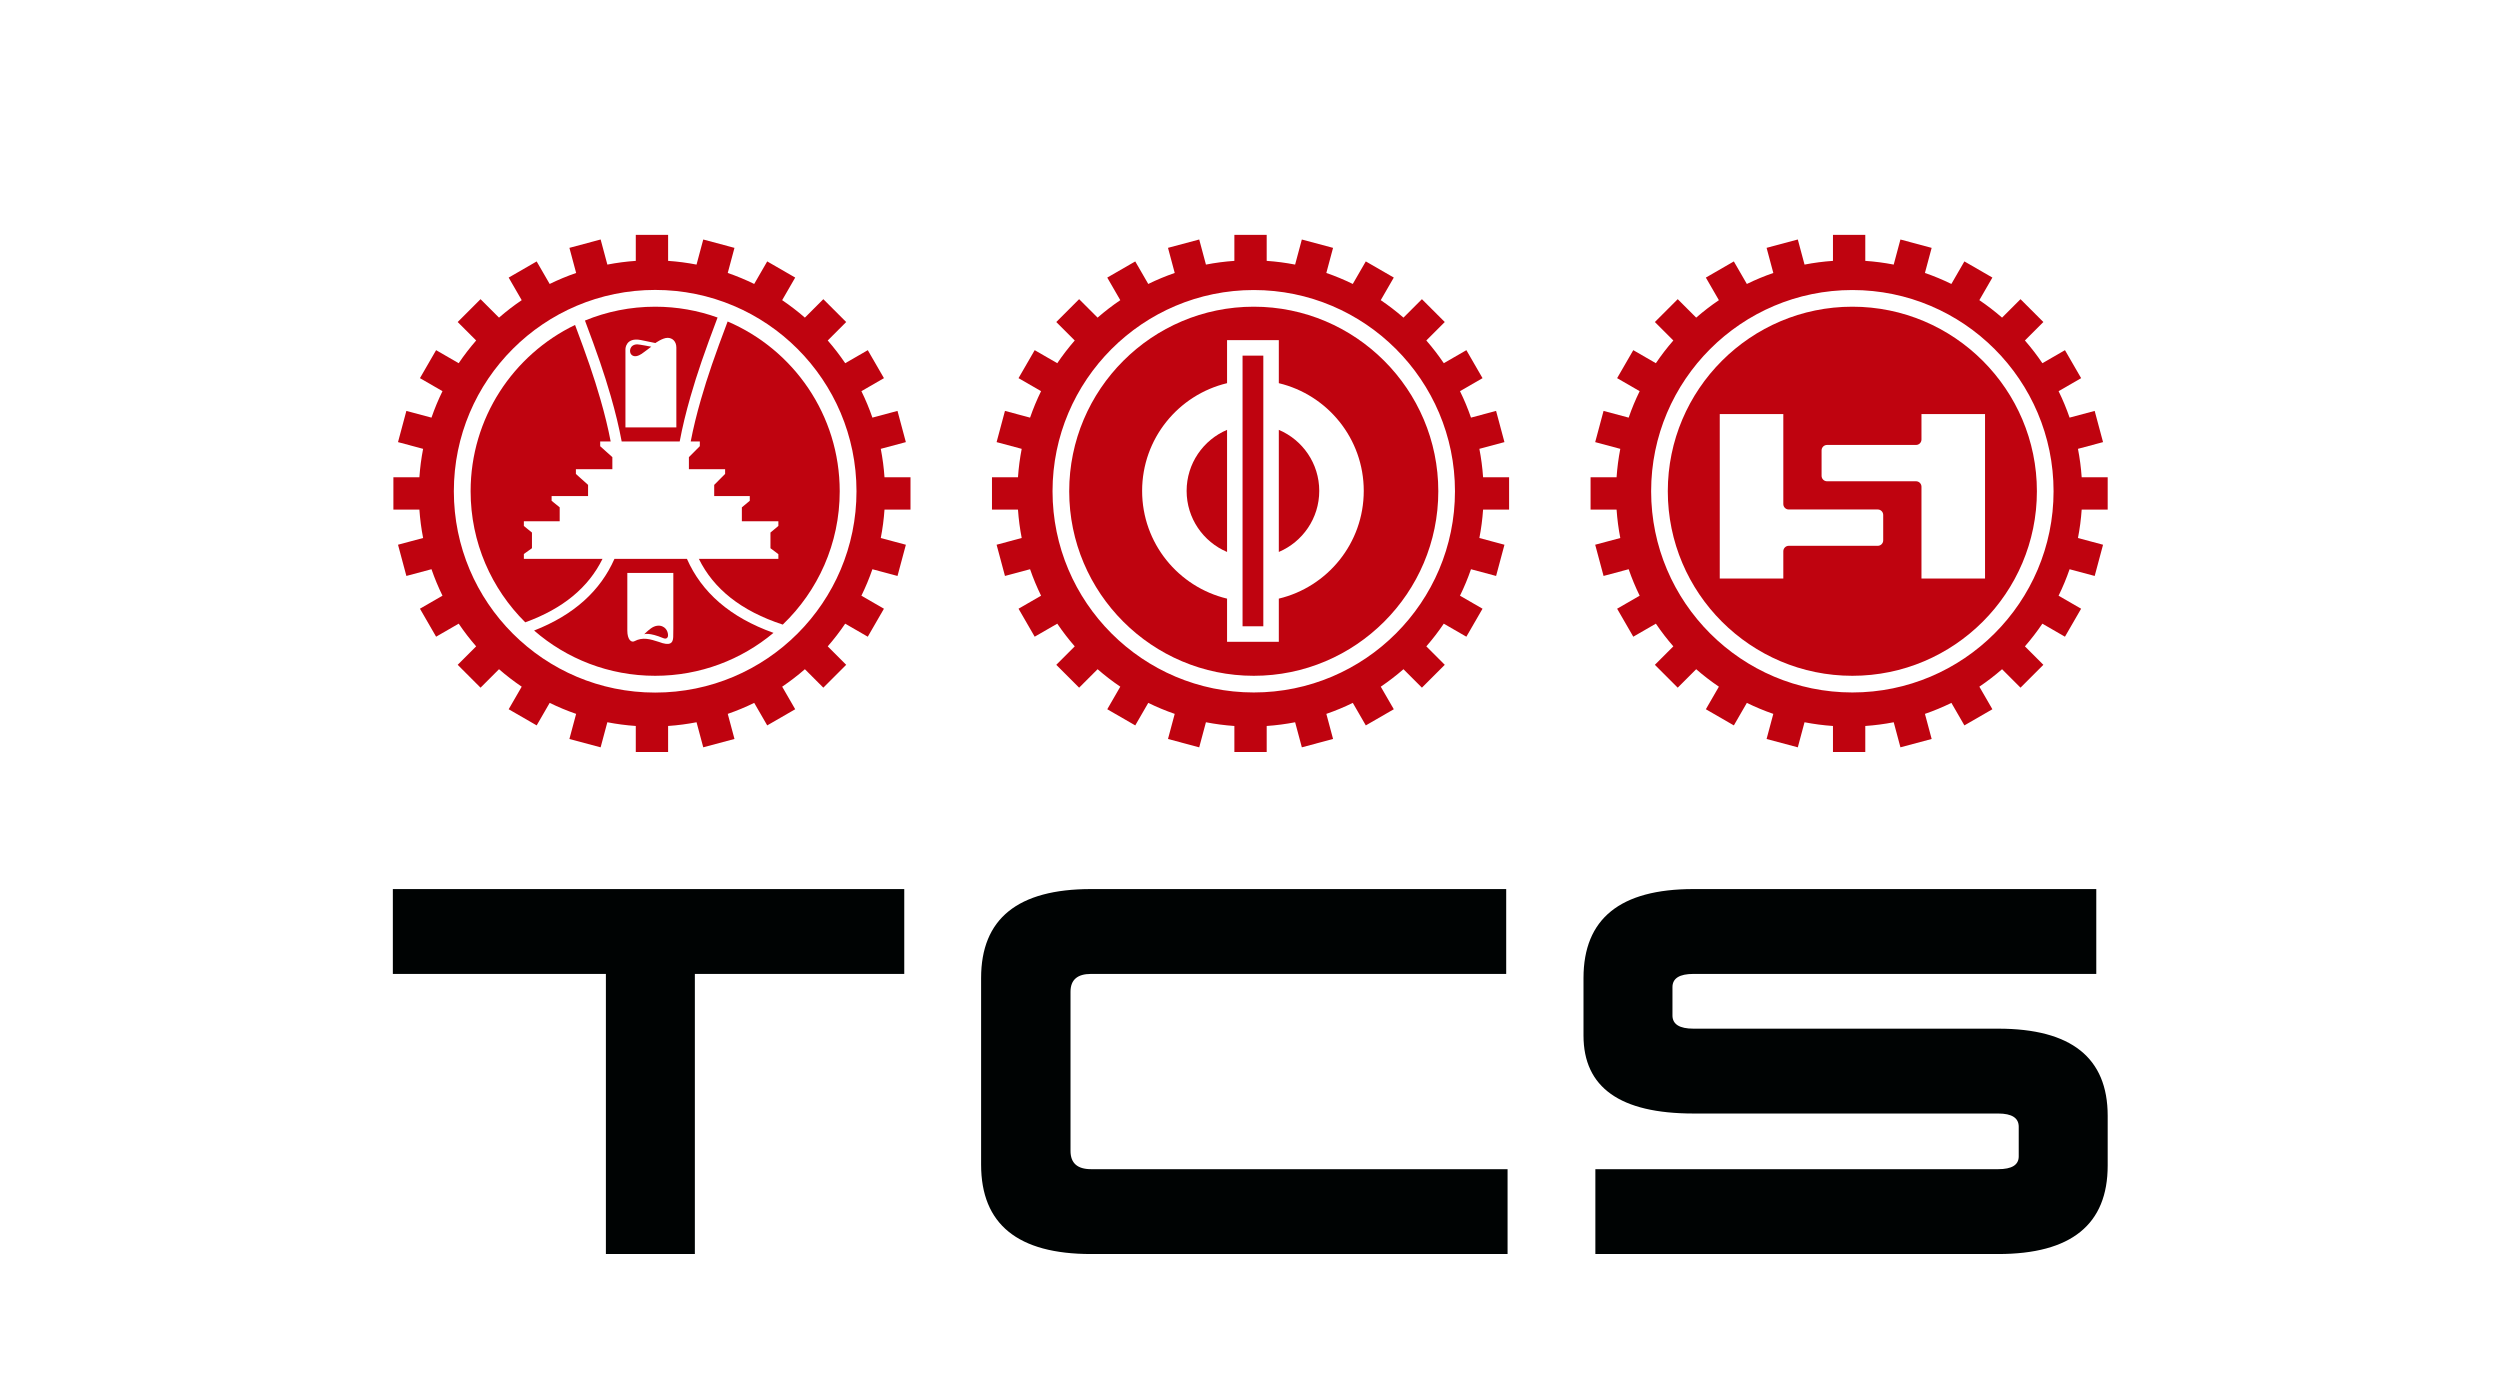
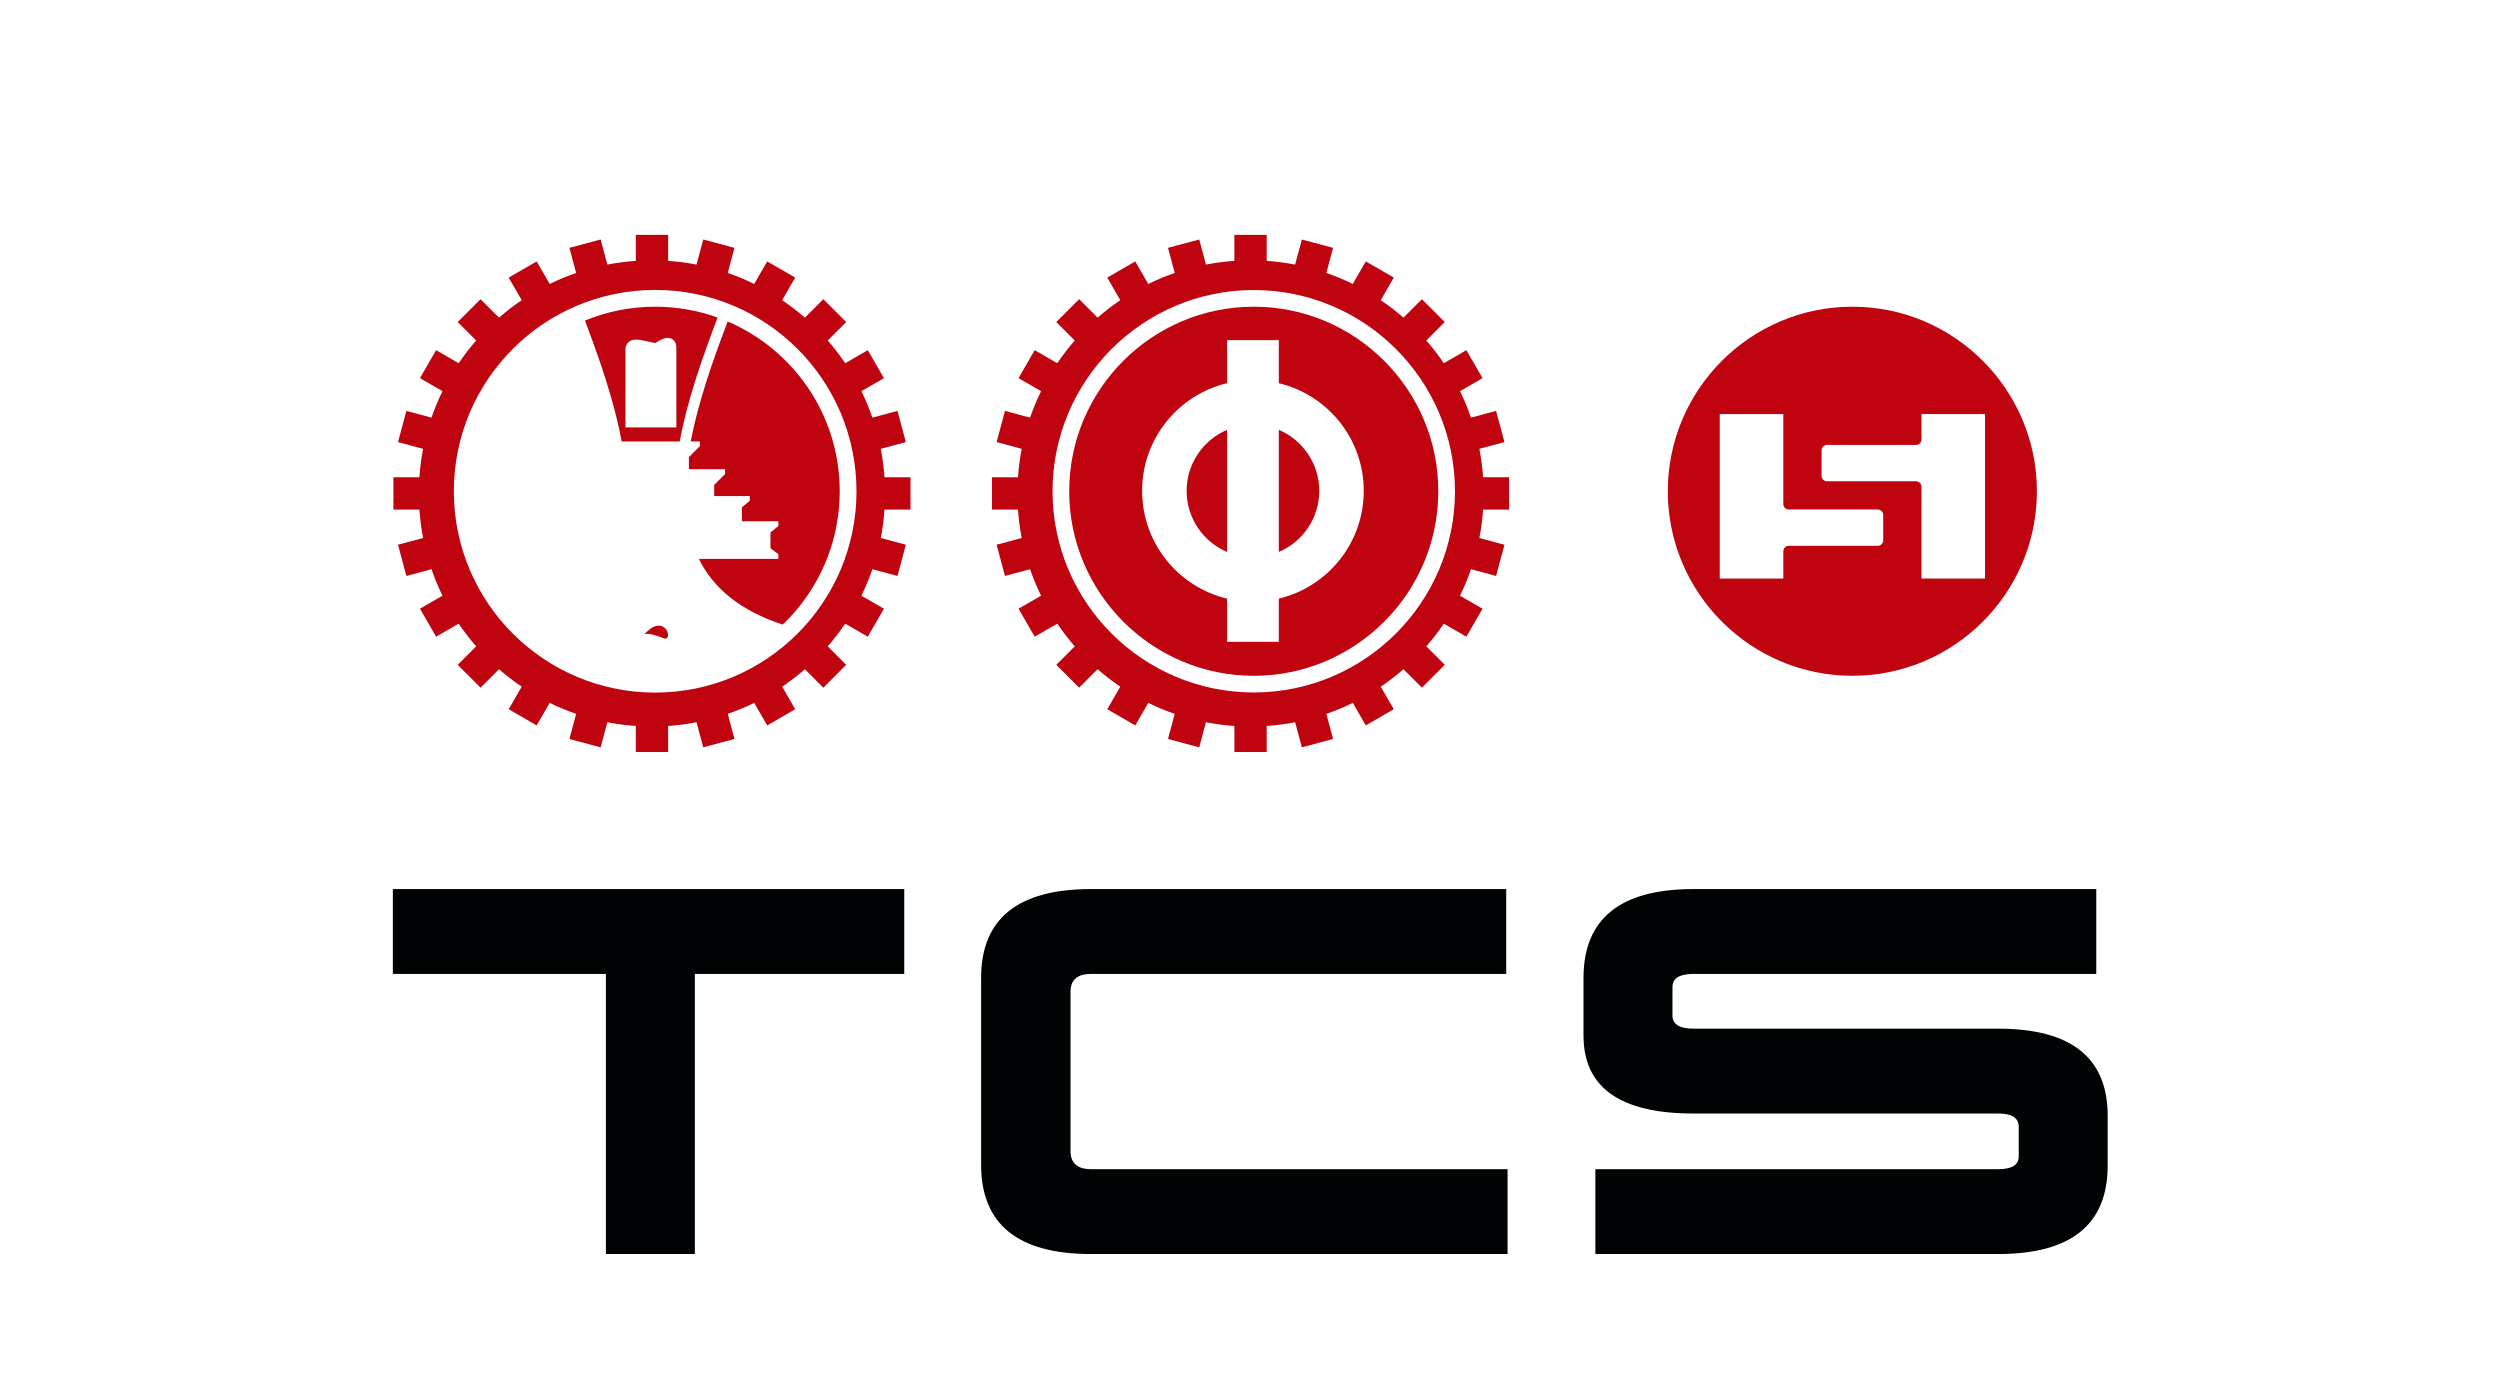
<svg xmlns="http://www.w3.org/2000/svg" width="1333px" height="739px" viewBox="0 0 1333 739">
  <title>TCS_Logo_V_No fondo_No payoff</title>
  <desc>Created with Sketch.</desc>
  <g id="TCS_Logo_V_No-fondo_No-payoff" stroke="none" stroke-width="1" fill="none" fill-rule="evenodd">
    <g id="Group-8" transform="translate(208, 125)">
      <g id="Group-7">
        <g id="Group-10_2_" transform="translate(0, 347)" fill="#000303">
          <g id="Group-8-Copy_2_" transform="translate(0.62, 0.583)">
            <g id="Group-2_7_" transform="translate(0.655, 0.842)">
              <path d="M272.875,45.868 L161.223,45.868 L161.223,195.224 L113.789,195.224 L113.789,45.868 L0.191,45.868 L0.191,0.623 L272.876,0.623 L272.875,45.868 Z M593.831,45.868 L372.473,45.868 C365.175,45.868 361.527,49.03 361.527,55.355 L361.527,140.25 C361.527,146.737 365.175,149.98 372.473,149.98 L594.561,149.98 L594.561,195.225 L372.473,195.225 C333.39,195.225 313.849,179.333 313.849,147.548 L313.849,48.058 C313.849,16.435 333.39,0.624 372.473,0.624 L593.831,0.624 L593.831,45.868 Z M908.462,45.868 L693.671,45.868 C686.211,45.868 682.482,48.219 682.482,52.922 L682.482,68.004 C682.482,72.707 686.211,75.058 693.671,75.058 L856.163,75.058 C895.083,75.058 914.543,90.545 914.543,121.519 L914.543,148.033 C914.543,179.494 895.083,195.224 856.163,195.224 L641.372,195.224 L641.372,149.979 L856.163,149.979 C863.46,149.979 867.109,147.709 867.109,143.168 L867.109,127.357 C867.109,122.654 863.46,120.303 856.163,120.303 L693.671,120.303 C654.588,120.303 635.047,106.438 635.047,78.707 L635.047,48.057 C635.047,16.434 654.588,0.623 693.671,0.623 L908.462,0.623 L908.462,45.868 Z" id="TCS_6_" />
            </g>
          </g>
        </g>
        <g id="Group" transform="translate(1, 0)" fill="#BF030F">
          <g transform="translate(319, 0)">
            <path d="M140.502,38.532 C86.243,38.532 42.101,82.675 42.101,136.934 C42.101,191.193 86.244,235.335 140.502,235.335 C194.76,235.335 238.903,191.192 238.903,136.934 C238.903,82.676 194.761,38.532 140.502,38.532 Z M153.864,194.189 L153.864,217.196 L126.268,217.196 L126.268,194.189 C100.293,187.974 80.978,164.624 80.978,136.75 C80.978,108.876 100.293,85.527 126.268,79.311 L126.268,56.363 L153.864,56.363 L153.864,79.311 C179.839,85.526 199.155,108.876 199.155,136.75 C199.153,164.624 179.838,187.974 153.864,194.189 Z" id="Shape" fill-rule="nonzero" />
            <path d="M104.708,136.75 C104.708,151.379 113.596,163.931 126.267,169.306 L126.267,104.195 C113.596,109.57 104.708,122.122 104.708,136.75 Z" id="Path" />
            <path d="M260.798,114.318 L274.17,110.735 L269.71,94.09 L256.334,97.674 C254.665,92.831 252.704,88.123 250.472,83.571 L262.489,76.635 L253.874,61.71 L241.832,68.66 C238.973,64.43 235.859,60.384 232.515,56.545 L242.352,46.708 L230.166,34.523 L220.329,44.36 C216.491,41.016 212.445,37.903 208.215,35.044 L215.169,22.997 L200.243,14.382 L193.304,26.405 C188.751,24.174 184.042,22.212 179.2,20.543 L182.785,7.163 L166.139,2.703 L162.555,16.079 C157.601,15.116 152.543,14.448 147.4,14.094 L147.4,0.23 L130.167,0.23 L130.167,14.094 C125.022,14.448 119.963,15.116 115.008,16.08 L111.422,2.693 L94.776,7.153 L98.364,20.544 C93.518,22.215 88.806,24.178 84.251,26.411 L77.313,14.395 L62.389,23.011 L69.341,35.051 C65.114,37.909 61.071,41.02 57.235,44.362 L47.39,34.517 L35.205,46.702 L45.05,56.547 C41.707,60.385 38.595,64.429 35.737,68.657 L23.695,61.704 L15.078,76.628 L27.098,83.568 C24.865,88.124 22.902,92.836 21.232,97.683 L7.844,94.096 L3.385,110.741 L16.77,114.327 C15.808,119.279 15.14,124.335 14.786,129.476 L0.922,129.476 L0.922,146.709 L14.786,146.709 C15.14,151.851 15.807,156.908 16.77,161.862 L3.387,165.448 L7.847,182.093 L21.233,178.506 C22.904,183.355 24.868,188.068 27.102,192.626 L15.082,199.564 L23.697,214.489 L35.744,207.536 C38.601,211.762 41.711,215.803 45.052,219.639 L35.207,229.484 L47.392,241.669 L57.237,231.824 C61.073,235.166 65.115,238.277 69.342,241.134 L62.394,253.171 L77.32,261.786 L84.253,249.775 C88.806,252.007 93.515,253.969 98.358,255.639 L94.772,269.025 L111.417,273.485 L115.002,260.105 C119.96,261.069 125.022,261.738 130.169,262.092 L130.169,275.956 L147.402,275.956 L147.402,262.092 C152.547,261.738 157.607,261.07 162.563,260.106 L166.145,273.473 L182.791,269.013 L179.208,255.641 C184.052,253.971 188.762,252.009 193.315,249.776 L200.249,261.785 L215.173,253.169 L208.225,241.136 C212.452,238.278 216.495,235.167 220.331,231.825 L230.168,241.662 L242.354,229.477 L232.517,219.64 C235.857,215.806 238.967,211.766 241.823,207.541 L253.864,214.493 L262.481,199.569 L250.465,192.632 C252.699,188.075 254.663,183.362 256.335,178.514 L269.719,182.1 L274.179,165.455 L260.799,161.87 C261.763,156.914 262.431,151.854 262.785,146.708 L276.649,146.708 L276.649,129.475 L262.785,129.475 C262.43,124.332 261.762,119.273 260.798,114.318 Z M140.502,244.223 C81.342,244.223 33.212,196.093 33.212,136.934 C33.212,77.774 81.342,29.644 140.502,29.644 C199.662,29.644 247.792,77.774 247.792,136.934 C247.792,196.093 199.663,244.223 140.502,244.223 Z" id="Shape" fill-rule="nonzero" />
            <path d="M175.423,136.75 C175.423,122.121 166.534,109.569 153.863,104.194 L153.863,169.305 C166.534,163.931 175.423,151.379 175.423,136.75 Z" id="Path" />
-             <rect id="Rectangle" x="134.53" y="64.626" width="11.072" height="144.307" />
          </g>
          <g transform="translate(639, 0)" fill-rule="nonzero" id="Shape">
            <path d="M139.673,38.532 C85.414,38.532 41.272,82.675 41.272,136.934 C41.272,191.193 85.415,235.335 139.673,235.335 C193.931,235.335 238.073,191.192 238.073,136.934 C238.073,82.676 193.932,38.532 139.673,38.532 Z M156.123,163.121 C156.123,164.726 154.823,166.026 153.218,166.026 L105.768,166.026 C104.164,166.026 102.863,167.329 102.863,168.934 L102.863,183.457 L68.97,183.457 L68.97,95.786 L102.863,95.786 L102.863,143.755 C102.863,145.36 104.164,146.66 105.768,146.66 L153.218,146.66 C154.823,146.66 156.123,147.961 156.123,149.566 L156.123,163.121 Z M210.421,183.456 L176.528,183.456 L176.528,134.52 C176.528,132.915 175.227,131.615 173.623,131.615 L126.173,131.615 C124.568,131.615 123.268,130.314 123.268,128.709 L123.268,115.153 C123.268,113.548 124.568,112.247 126.173,112.247 L173.623,112.247 C175.227,112.247 176.528,110.947 176.528,109.342 L176.528,95.785 L210.421,95.785 L210.421,183.456 Z" />
-             <path d="M275.818,146.709 L275.818,129.476 L261.954,129.476 C261.6,124.332 260.932,119.273 259.968,114.318 L273.34,110.735 L268.88,94.09 L255.504,97.674 C253.835,92.831 251.874,88.123 249.642,83.571 L261.659,76.635 L253.044,61.71 L241.002,68.66 C238.143,64.43 235.029,60.384 231.685,56.545 L241.522,46.708 L229.336,34.523 L219.499,44.36 C215.661,41.016 211.615,37.903 207.385,35.044 L214.339,22.997 L199.413,14.382 L192.474,26.405 C187.921,24.174 183.212,22.212 178.37,20.543 L181.955,7.163 L165.309,2.703 L161.725,16.079 C156.771,15.116 151.713,14.448 146.57,14.094 L146.57,0.23 L129.337,0.23 L129.337,14.094 C124.193,14.448 119.134,15.116 114.179,16.08 L110.592,2.693 L93.947,7.153 L97.535,20.544 C92.689,22.215 87.977,24.178 83.422,26.411 L76.484,14.395 L61.56,23.011 L68.512,35.051 C64.285,37.909 60.242,41.02 56.406,44.362 L46.561,34.517 L34.376,46.702 L44.221,56.547 C40.878,60.385 37.766,64.429 34.908,68.657 L22.866,61.704 L14.249,76.628 L26.269,83.568 C24.036,88.124 22.073,92.836 20.403,97.683 L7.015,94.096 L2.556,110.741 L15.941,114.327 C14.979,119.279 14.311,124.335 13.957,129.476 L0.093,129.476 L0.093,146.709 L13.957,146.709 C14.311,151.851 14.978,156.908 15.941,161.862 L2.558,165.448 L7.018,182.093 L20.404,178.506 C22.075,183.355 24.039,188.068 26.273,192.626 L14.253,199.564 L22.868,214.489 L34.914,207.536 C37.771,211.762 40.881,215.803 44.222,219.639 L34.377,229.484 L46.562,241.669 L56.407,231.824 C60.243,235.166 64.285,238.277 68.512,241.134 L61.564,253.171 L76.49,261.786 L83.423,249.775 C87.976,252.007 92.685,253.969 97.528,255.639 L93.942,269.025 L110.587,273.485 L114.172,260.105 C119.13,261.069 124.192,261.738 129.338,262.092 L129.338,275.956 L146.571,275.956 L146.571,262.092 C151.717,261.738 156.777,261.07 161.732,260.106 L165.314,273.473 L181.96,269.013 L178.377,255.641 C183.221,253.971 187.931,252.009 192.484,249.776 L199.418,261.785 L214.341,253.169 L207.394,241.136 C211.621,238.278 215.664,235.167 219.5,231.825 L229.337,241.662 L241.523,229.477 L231.686,219.64 C235.026,215.806 238.135,211.766 240.992,207.541 L253.033,214.493 L261.65,199.569 L249.634,192.632 C251.868,188.075 253.832,183.362 255.504,178.514 L268.888,182.1 L273.347,165.455 L259.968,161.87 C260.932,156.914 261.6,151.854 261.954,146.708 L275.818,146.709 Z M139.673,244.223 C80.513,244.223 32.383,196.093 32.383,136.934 C32.383,77.774 80.513,29.644 139.673,29.644 C198.832,29.644 246.962,77.774 246.962,136.934 C246.962,196.093 198.832,244.223 139.673,244.223 Z" />
          </g>
          <g>
            <path d="M144.842,215.326 C145.993,215.815 146.819,215.317 147.105,214.45 C147.394,213.575 147.128,210.2 144.125,208.967 C142.491,208.295 140.233,208.453 137.951,210.141 C136.156,211.469 134.482,213.199 134.482,213.199 C134.482,213.199 136.852,211.985 144.842,215.326 Z" id="Path" />
-             <path d="M112.258,172.999 L70.327,172.999 L70.327,171.692 L70.327,170.385 L74.64,167.305 L74.64,158.954 L70.327,155.462 L70.327,154.197 L70.327,152.923 L89.426,152.923 L89.426,145.515 L85.12,142.03 L85.12,140.761 L85.12,139.496 L104.554,139.496 L104.561,133.539 L98.07,127.72 L98.07,126.457 L98.07,125.186 L117.507,125.186 L117.507,118.75 L111.022,112.929 L111.022,111.66 L111.022,110.395 L116.614,110.395 C115.246,103.253 113.407,95.741 111.112,87.803 C107.631,75.762 104.005,65.257 97.62,48.261 C64.669,64.164 41.934,97.893 41.934,136.931 C41.934,164.264 53.081,188.991 71.075,206.823 C91.399,199.446 104.804,188.116 112.258,172.999 Z" id="Path" />
            <path d="M276.479,146.71 L276.479,129.477 L262.615,129.477 C262.261,124.333 261.593,119.274 260.63,114.319 L274.001,110.736 L269.542,94.091 L256.166,97.675 C254.496,92.832 252.535,88.125 250.304,83.572 L262.321,76.636 L253.706,61.711 L241.664,68.661 C238.805,64.431 235.691,60.385 232.348,56.546 L242.185,46.709 L230,34.522 L220.163,44.359 C216.324,41.015 212.279,37.902 208.049,35.044 L215.002,22.997 L200.077,14.382 L193.138,26.405 C188.585,24.173 183.877,22.213 179.034,20.543 L182.619,7.163 L165.974,2.703 L162.39,16.079 C157.436,15.116 152.378,14.448 147.235,14.094 L147.235,0.231 L130.002,0.231 L130.002,14.095 C124.858,14.449 119.798,15.117 114.844,16.08 L111.257,2.694 L94.612,7.154 L98.199,20.545 C93.353,22.216 88.642,24.178 84.086,26.412 L77.148,14.396 L62.225,23.012 L69.177,35.052 C64.95,37.91 60.907,41.021 57.071,44.363 L47.226,34.518 L35.041,46.703 L44.886,56.548 C41.543,60.385 38.432,64.43 35.573,68.658 L23.53,61.705 L14.914,76.628 L26.933,83.567 C24.7,88.124 22.738,92.835 21.066,97.682 L7.678,94.095 L3.218,110.74 L16.603,114.326 C15.641,119.278 14.973,124.334 14.619,129.475 L0.755,129.475 L0.755,146.708 L14.619,146.708 C14.973,151.85 15.641,156.907 16.604,161.86 L3.221,165.446 L7.681,182.091 L21.067,178.504 C22.738,183.353 24.702,188.066 26.936,192.624 L14.916,199.562 L23.531,214.487 L35.578,207.534 C38.435,211.76 41.545,215.801 44.886,219.636 L35.041,229.481 L47.226,241.666 L57.071,231.821 C60.907,235.162 64.95,238.273 69.176,241.131 L62.229,253.168 L77.154,261.783 L84.087,249.772 C88.64,252.004 93.349,253.966 98.192,255.636 L94.605,269.022 L111.25,273.482 L114.835,260.102 C119.793,261.067 124.854,261.735 130.001,262.089 L130.001,275.953 L147.234,275.953 L147.234,262.089 C152.379,261.735 157.439,261.067 162.395,260.103 L165.977,273.47 L182.622,269.01 L179.039,255.639 C183.883,253.969 188.592,252.007 193.147,249.775 L200.081,261.785 L215.005,253.169 L208.058,241.136 C212.285,238.278 216.328,235.167 220.165,231.826 L230.002,241.663 L242.187,229.478 L232.35,219.641 C235.69,215.807 238.799,211.767 241.656,207.542 L253.697,214.494 L262.313,199.57 L250.297,192.633 C252.531,188.076 254.495,183.364 256.167,178.516 L269.551,182.102 L274.011,165.457 L260.631,161.872 C261.595,156.916 262.264,151.856 262.617,146.71 L276.479,146.71 Z M140.336,244.282 C81.05,244.282 32.99,196.221 32.99,136.936 C32.99,77.651 81.051,29.59 140.336,29.59 C199.622,29.59 247.682,77.651 247.682,136.936 C247.682,196.221 199.621,244.282 140.336,244.282 Z" id="Shape" fill-rule="nonzero" />
-             <path d="M157.279,172.999 L118.621,172.999 C111.134,189.957 97.146,202.832 75.784,211.202 C93.063,226.233 115.635,235.335 140.336,235.335 C164.346,235.335 186.344,226.731 203.426,212.444 C180.195,204.135 165.148,190.823 157.279,172.999 Z M150.016,210.033 C150.038,211.646 149.998,213.537 149.961,214.657 C149.849,218.052 148.147,219.523 142.288,217.26 C137.62,215.782 133.764,214.529 129.267,216.894 C127.61,217.761 125.487,216.062 125.487,211.239 L125.487,180.476 L150.016,180.476 L150.016,210.033 Z" id="Shape" fill-rule="nonzero" />
            <path d="M178.976,46.415 C172.111,64.628 168.331,75.513 164.716,88.057 C162.456,95.902 160.642,103.331 159.288,110.398 L164.145,110.398 L164.145,112.905 L158.324,118.753 L158.324,125.189 L177.629,125.189 L177.629,127.698 L171.81,133.542 L171.81,139.499 L190.779,139.499 L190.779,142.006 L186.561,145.518 L186.561,152.926 L206.027,152.926 L206.027,155.433 L201.807,158.956 L201.807,167.307 L206.027,170.493 L206.027,173 L163.641,173 C171.517,188.976 186.054,200.714 208.358,208.037 C227.077,190.123 238.737,164.892 238.737,136.937 C238.736,96.307 214.112,61.433 178.976,46.415 Z" id="Path" />
            <path d="M122.482,110.399 L153.416,110.399 C154.825,102.824 156.752,94.866 159.174,86.461 C162.848,73.715 166.671,62.707 173.607,44.308 C163.214,40.574 152.014,38.535 140.336,38.535 C127.08,38.535 114.44,41.162 102.899,45.915 C109.411,63.24 113.1,73.909 116.654,86.207 C119.11,94.706 121.06,102.746 122.482,110.399 Z M124.483,61.104 C124.483,61.104 124.561,54.713 132.732,56.312 C137.713,57.291 140.456,57.91 140.456,57.91 C140.456,57.91 144.293,55.134 146.951,55.134 C149.615,55.134 151.631,57.111 151.631,60.305 L151.631,102.893 L124.485,102.893 L124.485,61.104 L124.483,61.104 Z" id="Shape" fill-rule="nonzero" />
-             <path d="M130.707,58.607 C126.637,58.729 126.223,62.786 127.747,64.195 C129.269,65.605 131.422,64.781 133.127,63.67 C134.152,63.002 138.253,59.857 138.253,59.857 C138.253,59.857 131.682,58.577 130.707,58.607 Z" id="Path" />
          </g>
        </g>
      </g>
    </g>
  </g>
</svg>